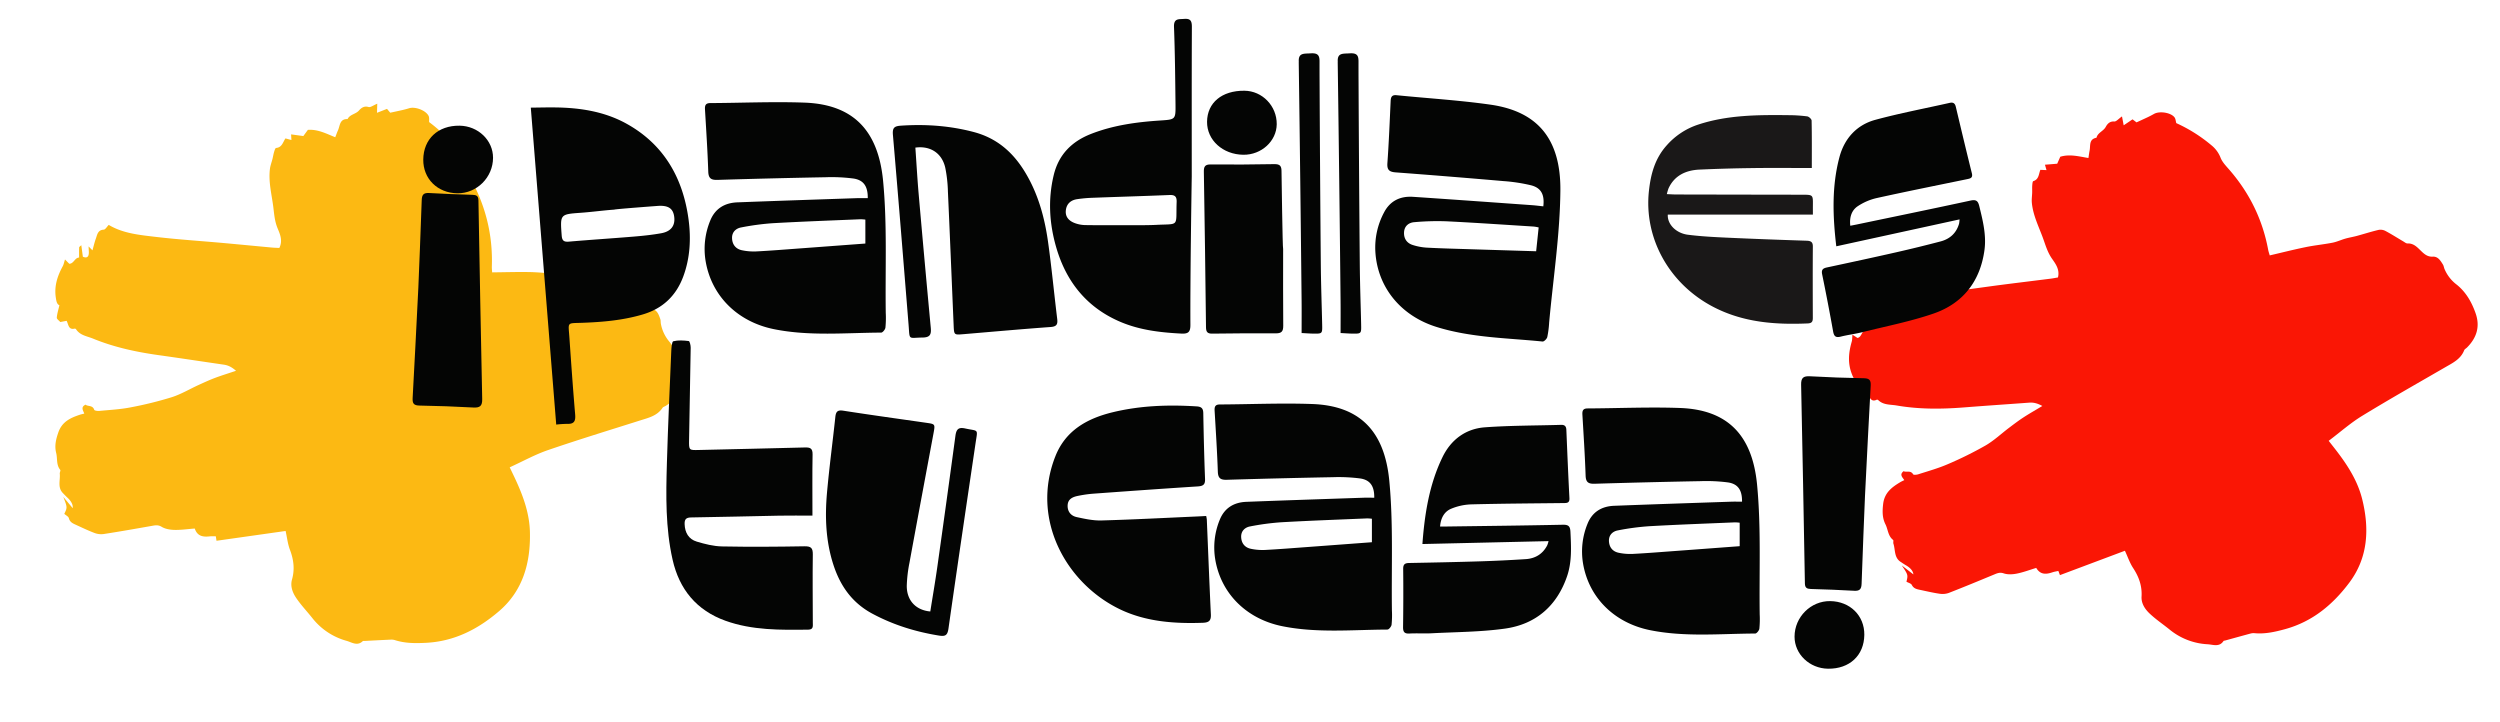
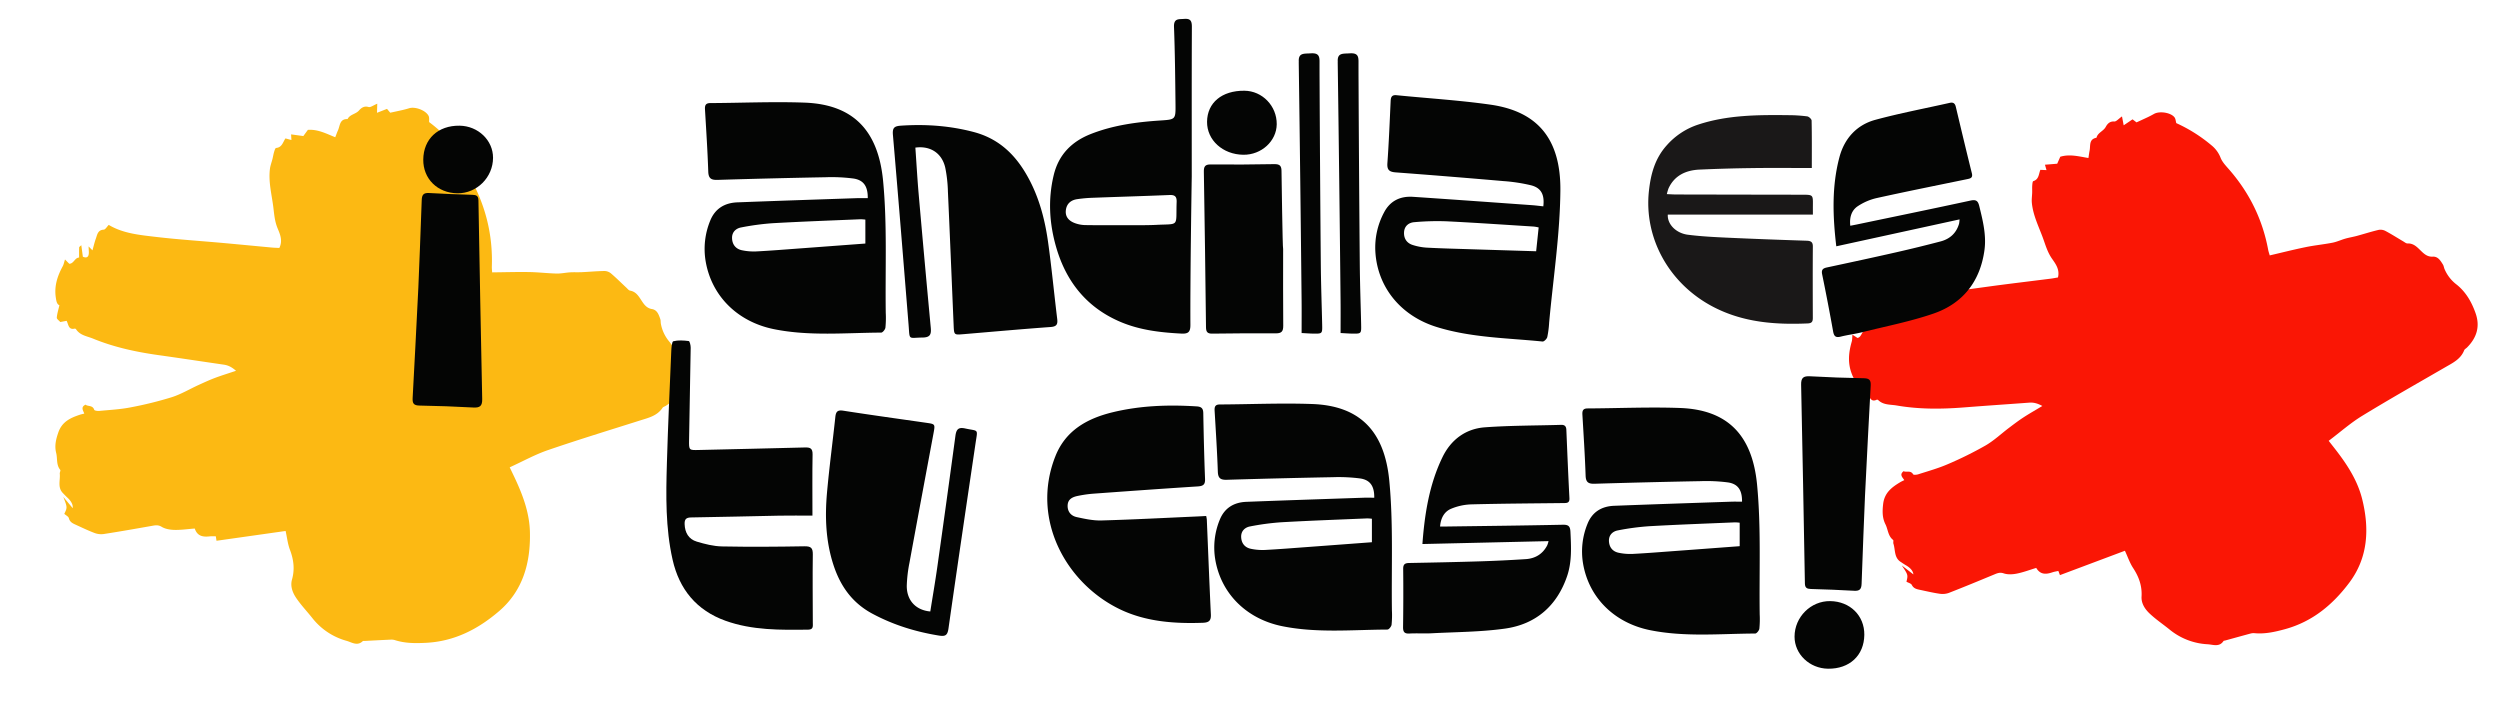
<svg xmlns="http://www.w3.org/2000/svg" width="2357" height="681" viewBox="0 0 2357 681">
  <rect x="0" y="0" width="2357" height="681" fill="#333333" stroke="none" />
  <defs>
    <clipPath id="clip-path">
      <rect id="Rectangle_31" data-name="Rectangle 31" width="577.477" height="492.376" fill="#fcb913" />
    </clipPath>
    <clipPath id="clip-path-2">
      <rect id="Rectangle_28" data-name="Rectangle 28" width="574.004" height="489.417" fill="#fa1605" />
    </clipPath>
    <clipPath id="clip-Staycation">
      <rect width="2357" height="681" />
    </clipPath>
  </defs>
  <g id="Staycation" clip-path="url(#clip-Staycation)">
    <rect width="2357" height="681" fill="#fff" />
    <g id="Objet_dynamique_vectoriel_copie_3" data-name="Objet dynamique vectoriel copie 3" transform="matrix(0.906, 0.423, -0.423, 0.906, 175.499, 0)">
      <g id="Group_61" data-name="Group 61">
        <g id="Group_60" data-name="Group 60" clip-path="url(#clip-path)">
          <path id="Path_68" data-name="Path 68" d="M100.868,487.638c.107-6.721.107-6.721-7.643-14.111,4.2,1.974,8.414,3.952,12.565,5.9-1-3.089-4.006-5.417-8.8-6.929-1.877-.587-3.7-1.348-5.548-2.037-7.129-2.648-7.3-10.067-10.489-15.406-.6-1.009-.349-3.04-1.067-3.38-5.6-2.638-6.8-8.632-10.261-12.86-4.364-5.339-5.587-11.381-6.324-18.2-1.174-10.843,4.563-17.506,11.469-24.018.907-.858,1.935-1.591,3.181-2.6-2.226-2.255-5.916-3.986-2.459-8.152,2.822.8,6.178-2.57,9.447.946.577.616,3.385-.262,4.786-1.086,8.482-4.99,17.24-9.631,25.169-15.4A350.008,350.008,0,0,0,146.1,345.144c6.784-6.246,12.065-14.111,18.093-21.186,3.613-4.238,7.211-8.5,11.1-12.482,4.592-4.7,9.486-9.107,15.232-14.577-5.2-1.489-8.913-1.552-12.759-.4-19.888,5.984-39.819,11.837-59.677,17.923-20.4,6.246-41.012,10.983-62.456,12.016-6.241.3-12.356,2.444-18.278-1.174a1.619,1.619,0,0,0-1.435-.1c-4.791,3.913-6.969-1.023-10.058-3.385-1.814,1.3-3.409,2.463-4.922,3.554-1.644-.756-4.282-1.13-4.733-2.328-1.334-3.53-1.8-7.39-2.725-11.687-2.483.194-4.107-2.017-6.11-5.043-6.1-9.194-7.25-19.154-6.6-29.7C.873,274.685.339,272.75,0,270c2.08.776,3.7,1.372,5.359,1.988,3.85-1.872,2.211-7.274,5.916-9.243-1.353-2.885-2.759-5.746-3.986-8.68-.2-.475.407-1.285.936-2.764l5.916,9.213c2.91-.034,4.767-1.183,4.137-4.025-.47-2.109-1.848-4.015-3.327-7.036,1.838.674,2.813,1.033,4.869,1.789-.669-4.117-1.465-7.676-1.775-11.279-.335-3.908-1.9-8.147,3.152-10.882,1.372-.742,1.528-3.734,2.376-6.062,15.606,1.663,30.639-3.763,45.58-8.719,19.917-6.609,39.484-14.266,59.221-21.4,14.48-5.232,29-10.353,43.5-15.556,2.333-.834,4.6-1.848,6.649-2.677.209-7.783-5.092-12.2-9.379-16.143-5.043-4.626-8.234-10.2-11.648-15.692-6.508-10.479-14.713-20.032-18.564-32.024-.97-3.031-1.164-6.309-1.775-9.461-.427-2.2-1.072-4.364-1.4-6.576-.209-1.426-.553-3.855.082-4.219,4.9-2.788,3.535-7.71,4.209-11.91l5.747-1.018c-.941-1.736-1.751-3.234-2.531-4.68,3.865-1.2,7.517-2.328,11.139-3.448.543-2.74.98-4.941,1.406-7.09,8.079-4.578,17.2-4.122,26.328-4.621-.194-3.05-.4-5.024-.422-7-.073-4.825-3.22-10.528,3.71-13.428.073-5.009,5.034-7.4,6.343-11.958.829-2.885,2.405-6.125,6.775-6.736,1.882-.262,3.37-3.341,6.12-6.309,1.081,2.526,2.124,4.946,3.385,7.89,3.336-3.506,5.024-5.281,6.993-7.356,1.435.669,2.973,1.387,4.282,2,3.21-2.444,6.333-4.776,9.408-7.177q2.6-2.037,5.048-4.253c4.413-3.991,15.237-4.776,19.684-1.067,1.387,1.159,1.935,3.317,2.856,4.995a143.576,143.576,0,0,1,37.021,13.229A28.472,28.472,0,0,1,304.38,30.2c2.284,3.457,6.042,6.086,9.5,8.6,23.951,17.409,41.923,39.555,53.543,66.817.786,1.848,1.882,3.554,2.672,5.029,10.669-5.121,21.008-10.339,31.565-15.062,7.842-3.511,16.052-6.183,23.927-9.621,3.889-1.7,7.332-4.393,11.086-6.43,3.259-1.76,6.726-3.128,10-4.849,6.358-3.341,12.56-6.988,19.024-10.1a10.067,10.067,0,0,1,6.532-.4c6.285,1.746,12.429,3.991,18.646,6,1.426.466,3.075,1.367,4.34,1.033,5.3-1.416,9.2,1.115,13.375,3.7,3.778,2.342,7.6,4.762,12.672,3.327,4.859-1.367,8.06,2.109,11.091,5.194,1.028,1.047,1.528,2.594,2.4,3.821a36.111,36.111,0,0,0,14.2,11.827c10.339,4.985,17.836,13.277,23.786,22.908,6.944,11.231,5.931,22.394-.98,33.295-.674,1.067-1.891,2.017-2.066,3.147-1.387,9.044-8.074,14.145-14.2,19.78-22.38,20.585-44.983,40.947-66.859,62.056-9.209,8.884-16.818,19.421-25.775,29.934,4.137,3.414,7.6,6.2,10.984,9.083,12.832,10.916,24.543,22.927,32.094,38.129,12.812,25.8,17.487,52.76,5.218,79.886-10.7,23.659-26.037,43.687-50.017,56.338-8.9,4.694-17.521,8.733-27.443,9.989a10.9,10.9,0,0,0-3.593,1.174c-7.39,3.86-14.747,7.788-22.113,11.7-.446.238-1.159.373-1.3.732-2.6,6.779-8.845,5.451-14.044,6.294a61.958,61.958,0,0,1-38.383-5.853c-7.245-3.6-14.859-6.571-21.769-10.722-5.165-3.1-9.844-7.613-10.872-14-1.605-9.994-6.547-17.748-13.695-24.7-4.117-4-7.167-9.1-11.144-14.281-18.278,11.915-36.439,23.752-55.138,35.938-.873-1.314-1.489-2.24-2.357-3.545-1.692.8-3.53,1.494-5.184,2.492-5.325,3.23-10.577,4.936-15.916-.732-5.679,3.2-10.989,6.7-16.726,9.233-3.753,1.658-8.234,2.943-12.182,2.512-3.9-.427-6.057,1.174-8.724,3.045-12.647,8.869-25.295,17.743-38.126,26.341a17.907,17.907,0,0,1-8.36,2.672c-6.479.48-13,.369-19.5.446-3.007.034-5.771-.073-8.065-2.861-1.067-1.29-3.7-1.29-5.635-1.877" transform="translate(0 0)" fill="#fcb913" />
        </g>
      </g>
    </g>
    <g id="Objet_dynamique_vectoriel" data-name="Objet dynamique vectoriel" transform="matrix(0.976, 0.217, -0.217, 0.976, 1804.732, 53.627)">
      <g id="Group_55" data-name="Group 55">
        <g id="Group_54" data-name="Group 54" clip-path="url(#clip-path-2)">
          <path id="Path_65" data-name="Path 65" d="M100.262,484.708c.106-6.681.106-6.681-7.6-14.026,4.179,1.962,8.363,3.928,12.489,5.866-1-3.07-3.982-5.384-8.749-6.888-1.865-.583-3.678-1.34-5.514-2.025-7.086-2.632-7.255-10.007-10.426-15.313-.6-1-.347-3.022-1.06-3.36-5.563-2.622-6.763-8.58-10.2-12.783-4.338-5.307-5.553-11.313-6.286-18.09-1.167-10.778,4.536-17.4,11.4-23.874.9-.853,1.923-1.581,3.162-2.588-2.213-2.241-5.881-3.962-2.444-8.1,2.805.8,6.141-2.555,9.39.94.574.612,3.365-.26,4.758-1.08,8.431-4.96,17.136-9.573,25.017-15.309a347.9,347.9,0,0,0,31.019-25.007c6.744-6.208,11.993-14.026,17.984-21.059,3.591-4.213,7.168-8.45,11.029-12.407,4.565-4.675,9.428-9.052,15.14-14.489-5.167-1.48-8.86-1.542-12.682-.4-19.768,5.948-39.579,11.766-59.318,17.815-20.274,6.208-40.765,10.918-62.08,11.944-6.2.3-12.282,2.429-18.168-1.167a1.609,1.609,0,0,0-1.427-.1c-4.762,3.89-6.927-1.017-10-3.364-1.8,1.3-3.389,2.449-4.893,3.533-1.634-.752-4.256-1.123-4.7-2.314-1.326-3.509-1.788-7.346-2.709-11.616-2.468.193-4.083-2.005-6.074-5.013C1.258,295.3.116,285.4.757,274.914c.111-1.88-.419-3.8-.757-6.536,2.068.771,3.683,1.364,5.326,1.976,3.827-1.861,2.2-7.23,5.881-9.187-1.345-2.868-2.743-5.712-3.962-8.628-.2-.472.4-1.277.93-2.747l5.881,9.158c2.892-.034,4.738-1.176,4.112-4-.468-2.1-1.837-3.991-3.307-6.994,1.827.67,2.8,1.027,4.84,1.779-.665-4.092-1.456-7.63-1.764-11.212-.333-3.885-1.885-8.1,3.133-10.816,1.364-.738,1.518-3.711,2.362-6.025,15.512,1.653,30.455-3.74,45.306-8.667,19.8-6.57,39.247-14.181,58.865-21.276,14.393-5.2,28.83-10.291,43.238-15.463,2.319-.829,4.57-1.836,6.609-2.661.207-7.736-5.061-12.127-9.322-16.046-5.013-4.6-8.185-10.141-11.578-15.6-6.469-10.416-14.625-19.912-18.452-31.832-.964-3.013-1.157-6.271-1.764-9.4-.424-2.188-1.065-4.338-1.388-6.536-.207-1.417-.55-3.832.082-4.193,4.868-2.772,3.514-7.664,4.184-11.838l5.712-1.012c-.935-1.726-1.74-3.215-2.516-4.651,3.842-1.191,7.471-2.314,11.072-3.427.54-2.723.974-4.912,1.4-7.047,8.031-4.55,17.093-4.1,26.169-4.594-.193-3.032-.4-4.994-.419-6.955-.072-4.8-3.2-10.464,3.688-13.347.072-4.979,5-7.36,6.3-11.886.824-2.868,2.391-6.088,6.734-6.7,1.87-.26,3.35-3.321,6.083-6.271,1.075,2.511,2.111,4.916,3.365,7.842,3.316-3.485,4.994-5.249,6.951-7.312,1.427.665,2.955,1.379,4.256,1.991,3.191-2.429,6.3-4.748,9.351-7.134q2.581-2.024,5.018-4.227c4.386-3.967,15.145-4.748,19.565-1.06,1.379,1.152,1.923,3.3,2.839,4.965a142.713,142.713,0,0,1,36.8,13.149A28.3,28.3,0,0,1,302.55,30.02c2.27,3.437,6.006,6.049,9.443,8.546,23.807,17.3,41.671,39.317,53.221,66.416.781,1.836,1.87,3.533,2.656,5,10.6-5.09,20.881-10.276,31.375-14.971,7.794-3.49,15.955-6.146,23.783-9.563,3.866-1.687,7.288-4.367,11.019-6.391,3.239-1.75,6.686-3.109,9.944-4.82,6.319-3.321,12.485-6.946,18.91-10.04a10.006,10.006,0,0,1,6.493-.4c6.247,1.735,12.354,3.967,18.534,5.967,1.417.463,3.056,1.359,4.314,1.027,5.268-1.407,9.149,1.109,13.294,3.678,3.755,2.328,7.553,4.733,12.6,3.307,4.83-1.359,8.011,2.1,11.024,5.162,1.022,1.041,1.518,2.579,2.381,3.8a35.894,35.894,0,0,0,14.119,11.756c10.277,4.955,17.729,13.2,23.644,22.77,6.9,11.163,5.9,22.259-.974,33.095-.67,1.06-1.88,2.005-2.053,3.128-1.379,8.989-8.026,14.06-14.114,19.661-22.246,20.461-44.713,40.7-66.457,61.683-9.154,8.83-16.717,19.3-25.62,29.754,4.112,3.393,7.553,6.165,10.918,9.028,12.755,10.85,24.4,22.789,31.9,37.9,12.735,25.643,17.382,52.443,5.187,79.406-10.638,23.517-25.88,43.424-49.716,56-8.845,4.666-17.416,8.681-27.278,9.929a10.836,10.836,0,0,0-3.572,1.166c-7.346,3.837-14.659,7.741-21.98,11.626-.443.236-1.152.371-1.292.728-2.584,6.738-8.792,5.418-13.96,6.257a61.585,61.585,0,0,1-38.153-5.818c-7.2-3.581-14.769-6.531-21.638-10.657-5.134-3.085-9.785-7.568-10.807-13.92-1.6-9.934-6.507-17.642-13.612-24.549-4.092-3.977-7.124-9.042-11.077-14.2-18.168,11.843-36.22,23.609-54.807,35.722-.868-1.306-1.48-2.227-2.343-3.524-1.682.8-3.509,1.485-5.153,2.478-5.293,3.21-10.513,4.907-15.82-.728-5.645,3.176-10.923,6.657-16.625,9.177-3.731,1.648-8.185,2.926-12.109,2.5-3.88-.424-6.021,1.166-8.672,3.027-12.571,8.816-25.143,17.637-37.9,26.183a17.8,17.8,0,0,1-8.31,2.656c-6.44.477-12.923.366-19.387.443-2.989.034-5.736-.072-8.016-2.844-1.06-1.282-3.683-1.282-5.6-1.865" transform="translate(0 0)" fill="#fa1605" />
        </g>
      </g>
    </g>
    <g id="Group_445" data-name="Group 445" transform="translate(510.634 17.763)">
      <g id="Group_446" data-name="Group 446" transform="translate(0 0)">
        <path id="Path_48" data-name="Path 48" d="M442.261,141.055c.146-11.155-3.9-17.109-13.605-18.519a160.882,160.882,0,0,0-26.067-1.206q-50.972.948-101.928,2.5c-5.969.18-8.557-1.28-8.777-7.821-.656-19.5-1.936-38.981-3.086-58.463-.222-3.791.438-6.1,4.995-6.126,29.6-.141,59.246-1.5,88.8-.43,44.843,1.625,69.466,25.035,74.133,73.819,3.942,41.226,1.92,83.028,2.506,124.57a92.835,92.835,0,0,1-.319,13.753c-.239,1.776-2.577,4.67-3.973,4.675-33.7.163-67.549,3.522-101-3.21-34.565-6.96-59.047-31.438-64.549-64.226a70.041,70.041,0,0,1,4.241-37.878c4.574-11.573,13.66-17.015,25.689-17.48,37.4-1.437,74.806-2.664,112.21-3.94,3.578-.121,7.165-.016,10.719-.016M440,161.282a42.135,42.135,0,0,0-4.56-.339c-27.534,1.179-55.078,2.158-82.591,3.716a240.354,240.354,0,0,0-29.965,4.005c-5.015.926-8.755,4.476-8.568,10.167.2,5.926,3.457,10.1,9.277,11.331a53.766,53.766,0,0,0,13.666,1.112c13.756-.716,27.493-1.836,41.232-2.846,20.348-1.493,40.694-3.028,61.51-4.58Z" transform="translate(-134.769 28.003)" fill="#040504" />
        <path id="Path_49" data-name="Path 49" d="M850.977,141.055c.149-11.155-3.9-17.109-13.6-18.516A160.551,160.551,0,0,0,811.3,121.33q-50.967.948-101.928,2.5c-5.969.18-8.557-1.277-8.775-7.821-.656-19.5-1.937-38.981-3.087-58.463-.219-3.791.438-6.1,4.995-6.123,29.6-.144,59.248-1.5,88.8-.433,44.846,1.625,69.469,25.035,74.133,73.819,3.942,41.227,1.922,83.025,2.506,124.57a92.822,92.822,0,0,1-.315,13.753c-.242,1.776-2.58,4.67-3.973,4.675-33.7.163-67.552,3.522-101-3.21-34.565-6.96-59.047-31.436-64.549-64.226a70.041,70.041,0,0,1,4.242-37.878c4.574-11.573,13.66-17.015,25.691-17.48,37.4-1.437,74.8-2.664,112.208-3.94,3.58-.121,7.165-.016,10.719-.016m-2.258,20.227a42.14,42.14,0,0,0-4.557-.339c-27.534,1.179-55.081,2.158-82.594,3.716a239.776,239.776,0,0,0-29.965,4.005c-5.015.929-8.755,4.476-8.568,10.167.2,5.926,3.46,10.1,9.278,11.331a53.767,53.767,0,0,0,13.666,1.112c13.757-.716,27.492-1.836,41.23-2.846,20.351-1.493,40.694-3.028,61.51-4.58Z" transform="matrix(0.995, 0.105, -0.105, 0.995, 112.489, -52.927)" fill="#040504" />
-         <path id="Path_50" data-name="Path 50" d="M192.526,350.111c-1-99.888-1.993-199.2-3-299.614,6.987.416,14.45.75,21.894,1.328,23.663,1.827,46.712,6.973,66.707,19.873,33.931,21.883,49.861,54.8,52.328,94.344,1.134,18.2-1.08,36.326-8.732,53.231-7.989,17.643-21.4,28.766-40.553,33.009-19.026,4.213-38.205,4.523-57.558,3.869-14.662-.5-12.946-1.913-12.959,12.51-.028,24.349-.033,48.7.334,73.043.089,6-1.24,9.157-7.874,8.477a101.477,101.477,0,0,0-10.593-.068M261.342,151.87c-10.566,0-21.2.746-31.759.761-19.639.026-19.518.028-19.455,20.02.016,4.739,1.432,6.4,6.3,6.325,20.666-.329,41.338-.205,62.006-.475,8.483-.112,17-.426,25.428-1.331,9.511-1.022,13.908-6.424,13.259-15.035-.587-7.8-5.164-10.966-15.218-10.888,0,0-40.564.169-40.564.623" transform="matrix(0.998, -0.07, 0.07, 0.998, -202.875, 46.592)" fill="#040504" />
        <path id="Path_51" data-name="Path 51" d="M630.385,288.5c.04,6.788-2.034,8.59-8.615,8.242-19.6-1.029-38.943-3.238-57.188-10.967-31.783-13.462-51.3-37.815-60.732-70.425-6.469-22.372-7.855-45.127-2.315-68.065,4.664-19.3,16.963-31.61,34.93-38.69,20.957-8.259,43-11.272,65.3-12.737,14.55-.954,14.739-.851,14.575-15.252-.278-24.335-.5-48.68-1.422-72.993C614.61-.615,619.3.48,624.443.062c5.879-.479,7.347,1.763,7.322,7.409-.2,47.064-.112,94.132-.112,141.2,0,0-1.543,93.223-1.268,139.833m-32.521-94.247c22.7-1.162,18.693,2.33,19.543-21.544.182-5.157-1.622-6.822-6.726-6.609-23.847.994-47.707,1.67-71.559,2.57a131.1,131.1,0,0,0-15.755,1.372c-5.716.914-9.659,4.266-10.4,10.316-.766,6.244,2.825,10.03,8.122,12.094a29.627,29.627,0,0,0,10.026,1.984c12.842.224,25.694.092,38.543.092,0,0,18.83.205,28.209-.273" transform="translate(-18.706 0)" fill="#040504" />
        <path id="Path_52" data-name="Path 52" d="M426.886,83.476c0,14.923-.208,29.336.037,43.743q1.086,63.356,2.571,126.7c.16,6.477-1.523,8.957-8.39,8.559-13.7-.791-12.128,2.147-12.281-12.681-.634-59.924-1.234-119.847-2.2-179.762-.115-6.934,2.006-8.178,8.474-8.146,23.162.117,45.65,3.269,67.676,10.771,21.106,7.19,35.311,21.3,45.369,40.666,11.031,21.238,15.631,44.094,17.258,67.577,1.681,24.268,2.273,48.61,3.53,72.91.269,5.16-.99,7.2-6.747,7.217-27.555.056-55.1.62-82.658.991-8.573.117-8.618.1-8.376-8.817,1.157-42.236,2.407-84.465,3.448-126.7a129.272,129.272,0,0,0-.909-21.985c-2.073-14.065-12.563-22.012-26.8-21.049" transform="matrix(0.998, -0.07, 0.07, 0.998, -79.496, 67.99)" fill="#040504" />
        <path id="Path_53" data-name="Path 53" d="M666.15,168.213c0,24.091-.129,48.181.1,72.269.051,5.335-1.535,7.262-7.008,7.221-19.961-.152-39.924.014-59.885.273-4.471.061-5.879-1.473-5.929-5.975q-.813-73.3-2.024-146.6c-.079-4.773.963-6.99,6.421-6.935q29.942.3,59.888-.3c5.489-.1,6.976,1.706,6.915,7.092,0,0,.974,72.954,1.521,72.954" transform="translate(32.958 48.81)" fill="#040504" />
        <path id="Path_54" data-name="Path 54" d="M627.56,103.995c-19.414-.218-34.391-13.84-34.216-31.122.185-17.971,14-29.446,35.23-29.246,16.885.158,30.6,14.368,30.459,31.548-.137,15.928-14.422,29.013-31.473,28.82" transform="translate(34.033 24.152)" fill="#040504" />
        <path id="Path_55" data-name="Path 55" d="M671.068,276.529c-.438-19.052-1.12-38.1-1.288-57.155q-.736-85.425-1.148-170.852c-.051-8.223-.043-11.993-.043-20.716a.058.058,0,0,1-.023-.006c-.1-5.194-1.908-7.291-8.494-6.834-5.983.418-11.432-.677-11.07,7.558h.023c-.026.516-.047,1.039-.039,1.619q1.55,111.936,2.691,223.882c.11,10.043.012,20.085.012,30.627,4.593.233,7.746.485,10.906.536,8.665.137,8.674.1,8.472-8.658" transform="translate(64.838 11.574)" fill="#040504" />
        <path id="Path_57" data-name="Path 57" d="M694.72,276.529c-.438-19.052-1.12-38.1-1.288-57.155q-.741-85.425-1.148-170.852c-.051-8.223-.044-11.993-.044-20.716a.057.057,0,0,1-.023-.006c-.1-5.194-1.908-7.291-8.494-6.834-5.985.418-11.432-.677-11.07,7.558h.023c-.026.516-.047,1.039-.036,1.619q1.545,111.936,2.686,223.882c.112,10.043.016,20.085.016,30.627,4.589.233,7.745.485,10.9.536,8.665.137,8.674.1,8.472-8.658" transform="translate(77.933 11.574)" fill="#040504" />
      </g>
    </g>
    <path id="Path_597" data-name="Path 597" d="M18.251,112.355C20.379,83.633,24.8,56.021,37.176,30.472,45.114,14.086,58.922,3.644,77.232,2.317,101.087.591,125.074.719,149,.005c3.365-.1,4.818,1.332,4.959,4.711.889,21.454,1.777,42.911,2.9,64.351.254,4.821-2.553,4.64-5.775,4.678-28.952.335-57.911.481-86.855,1.232a53.712,53.712,0,0,0-18.815,4.089C38.9,81.77,35.558,87.744,34.9,95.847c2.269,0,4.105.022,5.942,0,36.623-.511,73.245-.9,109.863-1.675,5.423-.114,6.866,1.655,7.109,6.7.675,14.032,1.456,28.161-3.106,41.62-9.526,28.1-29.441,45.5-58.584,49.6-22.88,3.217-46.222,3.193-69.367,4.422-6.885.367-13.818-.159-20.7.227-4.935.278-6.12-1.647-6.053-6.291Q.408,163.128.122,135.8c-.051-4.535,1.815-5.5,5.766-5.569,22.237-.416,44.477-.867,66.706-1.558q21.554-.673,43.081-2.086c9.013-.586,16.049-4.824,20.279-13.075a27.383,27.383,0,0,0,1.208-3.892L18.251,112.355" transform="translate(1691.9 125.409) rotate(-11)" fill="#040504" />
    <path id="Path_600" data-name="Path 600" d="M1697.891,1766.057c-10.622,0-20.946-.162-31.26.032-27.694.514-55.384,1.285-83.081,1.678-4.787.07-6.32,1.732-6.171,6.3.26,7.967,3.738,14.185,11.466,16.495,7.7,2.3,15.784,4.375,23.741,4.53,25.866.51,51.755.33,77.628-.127,6.285-.111,8.115,1.5,8.026,7.776-.3,21.39-.031,42.789,0,64.185,0,3.062.8,6.564-4.239,6.627-26.389.33-52.846.7-78.135-8.388-27.237-9.787-43.518-29.655-49.822-57.561-6.755-29.918-6.263-60.391-5.378-90.781,1.025-35.337,2.646-70.657,4.134-105.978.136-3.227.574-8.849,1.919-9.187,4.623-1.161,9.749-.791,14.581-.184.879.111,1.837,4.089,1.805,6.269-.419,29.045-1.057,58.087-1.529,87.132-.159,9.68-.019,9.531,9.365,9.3,33.312-.828,66.631-1.466,99.94-2.38,5.044-.136,7.23.952,7.132,6.6-.324,18.649-.12,37.306-.12,57.659" transform="translate(-931.916 -1279.924)" fill="#040504" />
    <path id="Path_601" data-name="Path 601" d="M1979.073,1929.55c0-14.635.2-28.772-.038-42.9q-1.037-62.132-2.465-124.261c-.152-6.351,1.459-8.785,8.052-8.395,13.141.777,11.634-2.1,11.783,12.437.605,58.769,1.183,117.539,2.113,176.3.107,6.8-1.926,8.02-8.132,7.989-22.224-.114-43.8-3.2-64.937-10.565-20.254-7.052-33.886-20.888-43.534-39.883-10.587-20.828-15-43.242-16.561-66.276-1.615-23.8-2.179-47.672-3.388-71.5-.257-5.06.949-7.065,6.475-7.074,26.44-.058,52.875-.609,79.315-.977,8.227-.111,8.271-.1,8.036,8.652-1.11,41.418-2.31,82.837-3.306,124.255a129.628,129.628,0,0,0,.87,21.561c1.989,13.8,12.056,21.59,25.717,20.644" transform="translate(-775.777 -1638.896) rotate(9)" fill="#040504" />
    <path id="Path_599" data-name="Path 599" d="M959.809,552.361a29.713,29.713,0,0,1,.417,3.367c-.3,29.8-.735,59.608-.865,89.415-.024,5.65-1.865,7.683-7.866,7.583-27.114-.446-53.878-3.823-77.65-16.873-49.228-27.033-79.7-89.133-53.035-147.267,10.75-23.435,31.343-33.887,56.161-38.529,26.386-4.935,52.755-4.439,79.253-1.367,4.521.522,6.079,2.222,5.925,6.651-.711,20.71-1.305,41.423-1.592,62.14-.075,5.267-2.1,6.561-7.234,6.622-33.233.379-66.463,1.028-99.693,1.7a115.844,115.844,0,0,0-13.548,1.285c-5.006.7-9.54,2.482-10.169,8.156-.652,5.856,2.375,10.262,7.979,11.782,7.548,2.047,15.349,4.189,23.092,4.373,30.343.729,60.706.709,91.058.958,2.362.02,4.723,0,7.768,0" transform="translate(149.793 -14.888) rotate(-3)" fill="#040504" />
    <path id="Path_598" data-name="Path 598" d="M362.482,685.047a40.428,40.428,0,0,0-4.47-.333c-27,1.155-54.016,2.116-81,3.646a235.776,235.776,0,0,0-29.388,3.927c-4.918.911-8.585,4.388-8.4,9.971.19,5.813,3.392,9.911,9.1,11.111a52.683,52.683,0,0,0,13.4,1.091c13.49-.7,26.961-1.8,40.438-2.792,19.956-1.465,39.908-2.969,60.32-4.492Zm2.215-19.839c.146-10.939-3.823-16.78-13.341-18.16a158.1,158.1,0,0,0-25.565-1.187q-49.987.933-99.962,2.45c-5.854.177-8.392-1.253-8.608-7.668-.644-19.124-1.9-38.23-3.023-57.335-.222-3.718.428-5.987,4.9-6.005,29.032-.143,58.106-1.476,87.091-.425,43.979,1.593,68.132,24.552,72.7,72.4,3.867,40.432,1.885,81.425,2.459,122.171a90.551,90.551,0,0,1-.311,13.487c-.234,1.742-2.529,4.578-3.9,4.584-33.052.159-66.247,3.455-99.052-3.15-33.9-6.824-57.909-30.828-63.3-62.982a68.744,68.744,0,0,1,4.159-37.151c4.486-11.348,13.4-16.688,25.194-17.142,36.678-1.412,73.363-2.614,110.048-3.864,3.509-.12,7.027-.016,10.511-.016" transform="translate(930.947 -195.968)" fill="#040504" />
    <path id="Path_288" data-name="Path 288" d="M909.913,723.152c-18.819,0-37.342-.185-55.86.057q-24.9.315-49.8,1.421c-13.464.579-23.956,5.806-29.44,17.746a43.771,43.771,0,0,0-1.592,5.386c3.362.133,6.126.339,8.9.344q59.363.13,118.727.221c10.191.025,10.186.118,10.08,9.719-.028,2.631-.005,5.268-.005,9.043H774.131c-.536,9.037,7.768,17.531,18.909,18.957,12.067,1.549,24.3,2.185,36.476,2.749,25.13,1.159,50.27,2.077,75.41,2.9,4.322.138,5.992,1.364,5.958,5.493-.156,22.434-.094,44.868-.022,67.3.011,3.128-.653,5-4.73,5.18-31.177,1.375-61.366-1.051-89.349-15.71-41.446-21.7-65.359-64.809-60.417-109.436,1.742-15.73,5.629-30.425,16.9-42.909a67.546,67.546,0,0,1,29.373-19.347c27.7-9.17,56.547-9.262,85.423-8.939a141.428,141.428,0,0,1,17.513,1.139c1.619.22,4.115,2.565,4.143,3.97.308,14.541.19,29.091.19,44.714" transform="translate(798.269 -564.746)" fill="#1a1818" />
    <path id="Path_602" data-name="Path 602" d="M1182.584,1834.238c2.128-28.722,6.547-56.335,18.926-81.883,7.938-16.387,21.746-26.828,40.056-28.155,23.855-1.726,47.843-1.6,71.771-2.312,3.365-.1,4.818,1.332,4.959,4.711.889,21.454,1.777,42.911,2.9,64.351.254,4.821-2.553,4.64-5.775,4.678-28.952.335-57.911.481-86.855,1.232a53.71,53.71,0,0,0-18.815,4.089c-6.515,2.7-9.856,8.678-10.512,16.781,2.269,0,4.105.022,5.942,0,36.623-.51,73.245-.9,109.863-1.675,5.423-.114,6.865,1.655,7.109,6.7.675,14.032,1.456,28.161-3.106,41.62-9.526,28.1-29.441,45.5-58.584,49.6-22.88,3.217-46.222,3.193-69.367,4.422-6.885.367-13.818-.159-20.7.227-4.935.278-6.12-1.647-6.053-6.291q.405-27.318.119-54.646c-.051-4.535,1.815-5.5,5.766-5.569,22.237-.416,44.477-.867,66.706-1.558q21.554-.673,43.081-2.086c9.013-.586,16.049-4.824,20.279-13.075a27.385,27.385,0,0,0,1.208-3.892l-118.911,2.736" transform="translate(158.466 -1321.333)" fill="#040504" />
    <path id="Path_603" data-name="Path 603" d="M362.482,685.047a40.428,40.428,0,0,0-4.47-.333c-27,1.155-54.016,2.116-81,3.646a235.776,235.776,0,0,0-29.388,3.927c-4.918.911-8.585,4.388-8.4,9.971.19,5.813,3.392,9.911,9.1,11.111a52.683,52.683,0,0,0,13.4,1.091c13.49-.7,26.961-1.8,40.438-2.792,19.956-1.465,39.908-2.969,60.32-4.492Zm2.215-19.839c.146-10.939-3.823-16.78-13.341-18.16a158.1,158.1,0,0,0-25.565-1.187q-49.987.933-99.962,2.45c-5.854.177-8.392-1.253-8.608-7.668-.644-19.124-1.9-38.23-3.023-57.335-.222-3.718.428-5.987,4.9-6.005,29.032-.143,58.106-1.476,87.091-.425,43.979,1.593,68.132,24.552,72.7,72.4,3.867,40.432,1.885,81.425,2.459,122.171a90.551,90.551,0,0,1-.311,13.487c-.234,1.742-2.529,4.578-3.9,4.584-33.052.159-66.247,3.455-99.052-3.15-33.9-6.824-57.909-30.828-63.3-62.982a68.744,68.744,0,0,1,4.159-37.151c4.486-11.348,13.4-16.688,25.194-17.142,36.678-1.412,73.363-2.614,110.048-3.864,3.509-.12,7.027-.016,10.511-.016" transform="translate(1277.695 -192.232)" fill="#040504" />
    <path id="Path_329" data-name="Path 329" d="M60.213,113.06c-.8,20.062-2.152,51.267-3.191,82.478-.171,5.2-1.777,7.036-7.049,6.722-13.6-.811-27.211-1.281-40.826-1.681-3.7-.109-5.513-1.1-5.586-5.215Q1.942,101.709.006,8.061C-.139,1.406,2.168-.315,8.515.045,25.39,1.005,42.3,1.578,59.2,1.879c5.434.1,6.679,2.1,6.387,7.188C63.83,40.01,62.35,70.97,60.213,113.06" transform="translate(454.626 384.244) rotate(180)" fill="#040504" />
    <path id="Path_339" data-name="Path 339" d="M65.782,31.8c-.215,19.437-13.916,32.218-34.24,31.94C14.085,63.5-.036,49.959,0,33.488.043,14.985,15.323-.239,33.614,0c18.751.245,32.37,13.7,32.168,31.8" transform="translate(464.842 182.239) rotate(180)" fill="#040504" />
    <path id="Path_604" data-name="Path 604" d="M2444.307,1244.2c-.8,20.062-2.152,51.267-3.191,82.478-.171,5.2-1.777,7.036-7.048,6.722-13.6-.811-27.211-1.281-40.826-1.681-3.7-.109-5.514-1.1-5.586-5.216q-1.618-93.654-3.554-187.3c-.146-6.655,2.162-8.376,8.509-8.016,16.875.96,33.783,1.533,50.681,1.833,5.435.1,6.679,2.1,6.387,7.188-1.754,30.944-3.233,61.9-5.371,103.993" transform="translate(-685.997 -776.422)" fill="#040504" />
    <path id="Path_605" data-name="Path 605" d="M2437.458,1587.728c-.215,19.437-13.916,32.218-34.24,31.94-17.457-.238-31.579-13.781-31.542-30.252.043-18.5,15.323-33.727,33.614-33.485,18.751.245,32.37,13.7,32.168,31.8" transform="translate(-679.776 -989.208)" fill="#040504" />
  </g>
</svg>